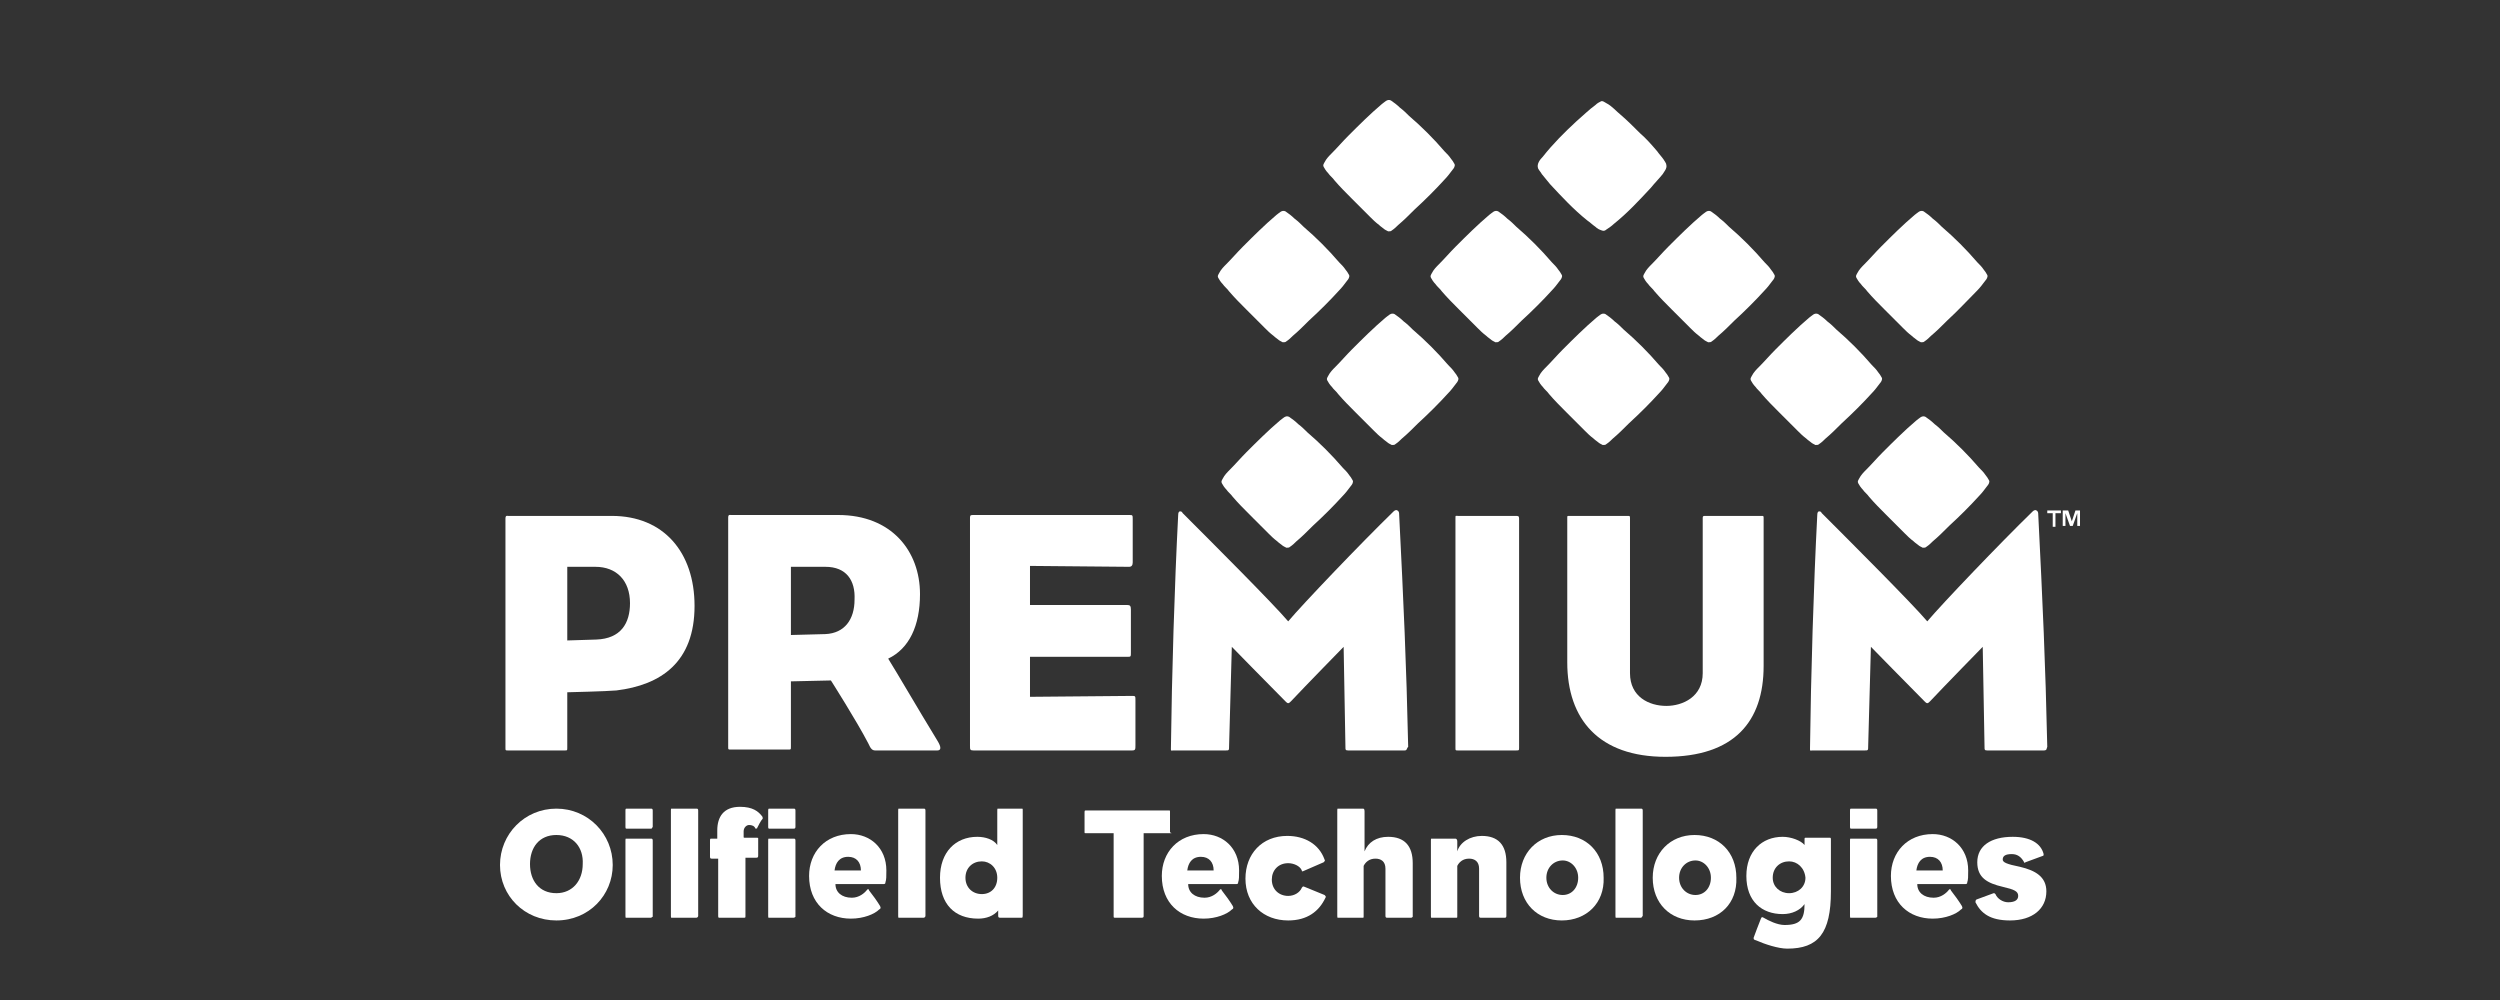
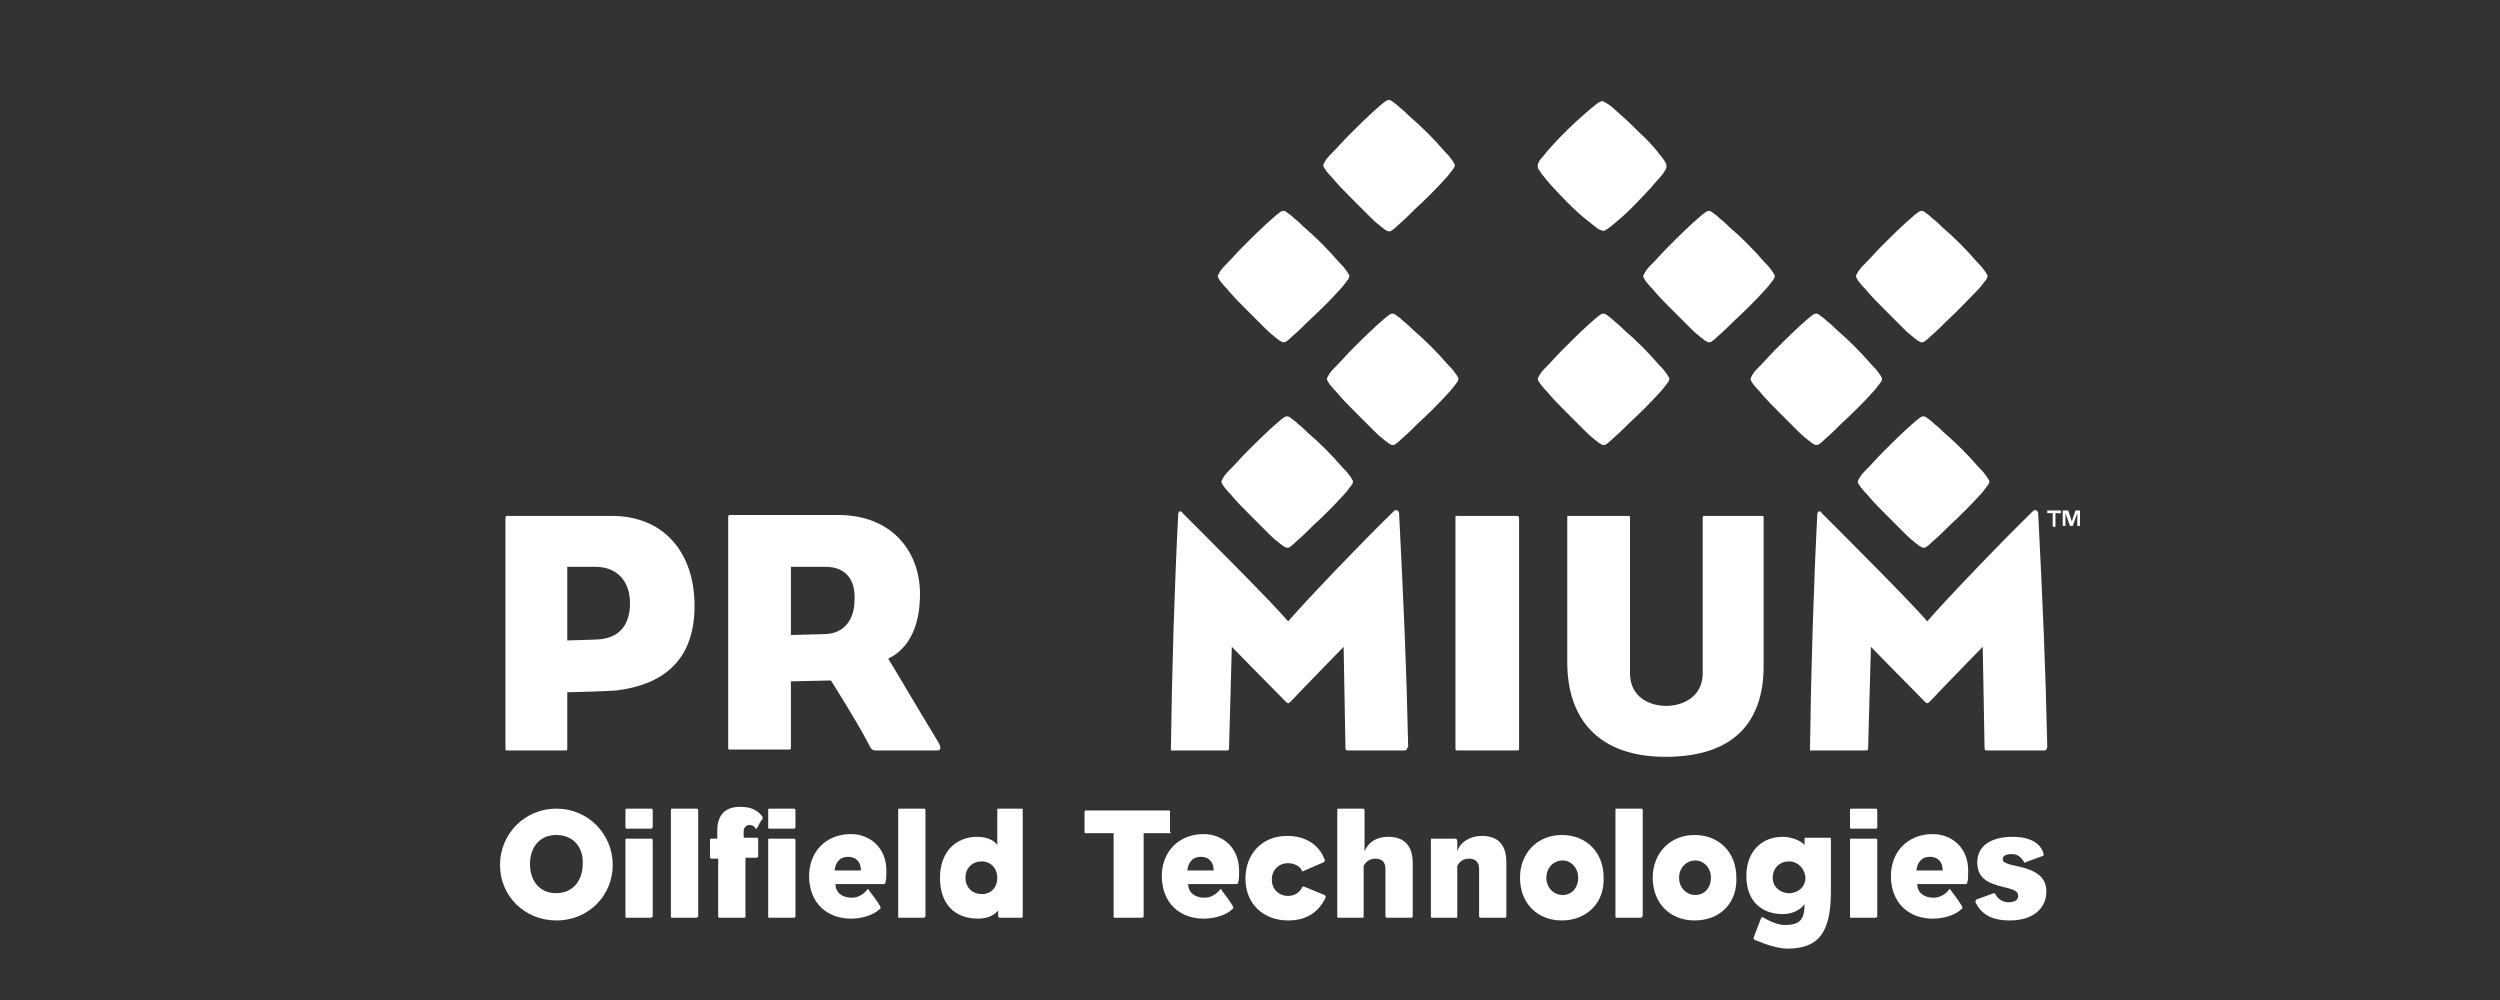
<svg xmlns="http://www.w3.org/2000/svg" width="275" height="110" viewBox="0 0 275 110" fill="none">
  <rect x="0" y="0" width="275" height="110" fill="#333333" stroke="none" />
  <path d="M67.8 75.95C66.7 76.05 62.4 76.15 62.4 76.15C62.4 76.15 62.4 79.35 62.4 82.25C62.4 82.55 62.4 82.55 62.1 82.55C59.7 82.55 58.2 82.55 55.9 82.55C55.6 82.55 55.6 82.55 55.6 82.25C55.6 72.45 55.6 66.15 55.6 57.05C55.6 56.65 55.8 56.75 55.9 56.75H67.3C73 56.75 76.4 60.75 76.4 66.65C76.4 72.85 72.7 75.35 67.8 75.95ZM65.5 62.35H62.4V70.45L65.6 70.35C68.3 70.25 69.3 68.55 69.3 66.35C69.3 63.85 67.8 62.35 65.5 62.35Z" fill="white" />
  <path d="M103.1 82.55H96.3C96 82.55 95.8 82.45 95.5 81.75C94.2 79.25 91.4 74.85 91.4 74.85L87 74.95C87 74.95 87 79.15 87 82.15C87 82.45 87 82.45 86.7 82.45C84.3 82.45 82.7 82.45 80.4 82.45C80.1 82.45 80.1 82.45 80.1 82.15C80.1 72.35 80.1 66.05 80.1 56.95C80.1 56.55 80.3 56.65 80.4 56.65H92.2C98.1 56.65 101.2 60.65 101.2 65.35C101.2 68.85 100 71.35 97.7 72.45C98.7 74.05 100.9 77.85 103.1 81.45C103.6 82.25 103.5 82.55 103.1 82.55ZM90.8 62.35H87V69.85L90.8 69.75C92.9 69.65 94 68.15 94 65.95C94.1 63.85 93.1 62.35 90.8 62.35Z" fill="white" />
-   <path d="M124.499 82.55H107.099C106.699 82.55 106.699 82.45 106.699 82.05C106.699 75.35 106.699 64.45 106.699 57.05C106.699 56.75 106.699 56.65 106.999 56.65H124.199C124.599 56.65 124.599 56.65 124.599 57.15C124.599 59.05 124.599 60.15 124.599 61.85C124.599 62.15 124.499 62.35 124.199 62.35L113.299 62.25V66.55H123.999C124.299 66.55 124.399 66.65 124.399 67.05C124.399 68.95 124.399 70.15 124.399 71.75C124.399 72.25 124.399 72.25 123.999 72.25H113.299V76.65L124.499 76.55C124.899 76.55 124.899 76.55 124.899 77.05C124.899 78.95 124.899 80.45 124.899 81.95C124.899 82.45 124.899 82.55 124.499 82.55Z" fill="white" />
  <path d="M154.5 82.55C152.3 82.55 150.7 82.55 148.3 82.55C148 82.55 148 82.45 148 82.25L147.8 71.15C147.8 71.15 143.5 75.55 142 77.15C141.9 77.25 141.8 77.35 141.7 77.35C141.6 77.35 141.5 77.25 141.4 77.15C139.9 75.65 135.5 71.15 135.5 71.15L135.2 82.05C135.2 82.55 135.2 82.55 134.8 82.55C132.4 82.55 131.3 82.55 129.1 82.55C128.8 82.55 128.8 82.65 128.8 82.35C128.9 74.15 129.2 64.35 129.6 56.65C129.6 56.35 129.7 56.25 129.8 56.25C129.9 56.25 130 56.25 130.1 56.45C133.4 59.75 140 66.35 141.7 68.35C143.3 66.45 149.7 59.75 153.3 56.25C153.4 56.15 153.6 56.05 153.7 56.15C153.8 56.15 153.9 56.35 153.9 56.45C154.4 66.45 154.7 72.95 154.9 82.15C154.7 82.35 154.8 82.55 154.5 82.55Z" fill="white" />
  <path d="M166.7 82.55C164.2 82.55 162.8 82.55 160.4 82.55C160.1 82.55 160.1 82.55 160.1 82.25C160.1 72.45 160.1 66.15 160.1 57.05C160.1 56.65 160.1 56.75 160.4 56.75C162.8 56.75 164.2 56.75 166.7 56.75C167 56.75 167.1 56.75 167.1 57.05C167.1 62.95 167.1 76.25 167.1 82.25C167.1 82.55 167.1 82.55 166.7 82.55Z" fill="white" />
  <path d="M183.199 83.25C175.899 83.25 172.399 79.15 172.399 72.85V56.95C172.399 56.75 172.399 56.75 172.599 56.75C174.699 56.75 177.199 56.75 178.999 56.75C179.299 56.75 179.299 56.75 179.299 57.05V74.05C179.299 76.65 181.399 77.65 183.299 77.65C185.099 77.65 187.299 76.65 187.299 74.05V57.05C187.299 56.85 187.299 56.75 187.499 56.75C189.299 56.75 191.699 56.75 193.799 56.75C193.999 56.75 193.999 56.75 193.999 57.05V73.25C193.999 79.35 190.799 83.25 183.199 83.25Z" fill="white" />
-   <path d="M224.8 82.55C222.6 82.55 221 82.55 218.6 82.55C218.3 82.55 218.3 82.45 218.3 82.25L218.1 71.15C218.1 71.15 213.8 75.55 212.3 77.15C212.2 77.25 212.1 77.35 212 77.35C211.9 77.35 211.8 77.25 211.7 77.15C210.2 75.65 205.8 71.15 205.8 71.15L205.5 82.05C205.5 82.55 205.5 82.55 205.1 82.55C202.7 82.55 201.6 82.55 199.4 82.55C199.1 82.55 199.1 82.65 199.1 82.35C199.2 74.15 199.5 64.35 199.9 56.65C199.9 56.35 200 56.25 200.1 56.25C200.2 56.25 200.3 56.25 200.4 56.45C203.7 59.75 210.3 66.35 212 68.35C213.6 66.45 220 59.75 223.6 56.25C223.7 56.15 223.9 56.05 224 56.15C224.1 56.15 224.2 56.35 224.2 56.45C224.7 66.45 225 72.95 225.2 82.15C225.1 82.35 225.2 82.55 224.8 82.55Z" fill="white" />
-   <path d="M170.701 31.95C171.001 31.65 171.301 31.25 171.601 30.85C171.701 30.75 171.901 30.45 171.801 30.25C171.701 30.05 171.501 29.75 171.401 29.65C171.201 29.35 171.001 29.15 170.701 28.85C169.501 27.45 168.201 26.15 166.801 24.95C166.501 24.65 166.201 24.35 165.801 24.05C165.501 23.75 165.101 23.45 164.801 23.25C164.401 23.05 164.101 23.45 163.801 23.65C162.501 24.75 161.301 25.95 160.101 27.15C159.501 27.75 158.901 28.45 158.301 29.05C158.001 29.35 157.701 29.65 157.501 30.05C157.401 30.25 157.301 30.35 157.401 30.55C157.501 30.75 157.701 31.05 157.901 31.25C158.101 31.55 158.401 31.75 158.601 32.05C159.201 32.75 159.801 33.35 160.501 34.05C161.201 34.75 161.801 35.35 162.501 36.05C162.801 36.35 163.101 36.65 163.501 36.95C163.701 37.15 163.901 37.25 164.001 37.35C164.101 37.45 164.301 37.55 164.501 37.65C164.701 37.65 164.801 37.65 164.901 37.55C165.201 37.35 165.401 37.15 165.601 36.95C166.201 36.45 166.801 35.85 167.401 35.25C168.601 34.15 169.701 33.05 170.701 31.95Z" fill="white" />
+   <path d="M224.8 82.55C222.6 82.55 221 82.55 218.6 82.55C218.3 82.55 218.3 82.45 218.3 82.25L218.1 71.15C218.1 71.15 213.8 75.55 212.3 77.15C212.2 77.25 212.1 77.35 212 77.35C211.9 77.35 211.8 77.25 211.7 77.15C210.2 75.65 205.8 71.15 205.8 71.15L205.5 82.05C205.5 82.55 205.5 82.55 205.1 82.55C202.7 82.55 201.6 82.55 199.4 82.55C199.1 82.55 199.1 82.65 199.1 82.35C199.2 74.15 199.5 64.35 199.9 56.65C199.9 56.35 200 56.25 200.1 56.25C200.2 56.25 200.3 56.25 200.4 56.45C203.7 59.75 210.3 66.35 212 68.35C213.6 66.45 220 59.75 223.6 56.25C223.7 56.15 223.9 56.05 224 56.15C224.1 56.15 224.2 56.35 224.2 56.45C224.7 66.45 225 72.95 225.2 82.15C225.1 82.35 225.2 82.55 224.8 82.55" fill="white" />
  <path d="M158.9 19.75C159.2 19.45 159.5 19.05 159.8 18.65C159.9 18.55 160.1 18.25 160 18.05C159.9 17.85 159.7 17.55 159.6 17.45C159.4 17.15 159.2 16.95 158.9 16.65C157.7 15.25 156.4 13.95 155 12.75C154.7 12.45 154.4 12.15 154 11.85C153.7 11.55 153.3 11.25 153 11.05C152.6 10.85 152.3 11.25 152 11.45C150.7 12.55 149.5 13.75 148.3 14.95C147.7 15.55 147.1 16.25 146.5 16.85C146.2 17.15 145.9 17.45 145.7 17.85C145.6 18.05 145.5 18.15 145.6 18.35C145.7 18.55 145.9 18.85 146.1 19.05C146.3 19.35 146.6 19.55 146.8 19.85C147.4 20.55 148 21.15 148.7 21.85C149.4 22.55 150 23.15 150.7 23.85C151 24.15 151.3 24.45 151.7 24.75C151.9 24.95 152.1 25.05 152.2 25.15C152.3 25.25 152.5 25.35 152.7 25.45C152.9 25.45 153 25.45 153.1 25.35C153.4 25.15 153.6 24.95 153.8 24.75C154.4 24.25 155 23.65 155.6 23.05C156.8 21.95 157.9 20.85 158.9 19.75C158.9 19.75 158.8 19.75 158.9 19.75Z" fill="white" />
  <path d="M147.3 31.95C147.6 31.65 147.9 31.25 148.2 30.85C148.3 30.75 148.5 30.45 148.4 30.25C148.3 30.05 148.1 29.75 148 29.65C147.8 29.35 147.6 29.15 147.3 28.85C146.1 27.45 144.8 26.15 143.4 24.95C143.1 24.65 142.8 24.35 142.4 24.05C142.1 23.75 141.7 23.45 141.4 23.25C141 23.05 140.7 23.45 140.4 23.65C139.1 24.75 137.9 25.95 136.7 27.15C136.1 27.75 135.5 28.45 134.9 29.05C134.6 29.35 134.3 29.65 134.1 30.05C134 30.25 133.9 30.35 134 30.55C134.1 30.75 134.3 31.05 134.5 31.25C134.7 31.55 135 31.75 135.2 32.05C135.8 32.75 136.4 33.35 137.1 34.05C137.8 34.75 138.4 35.35 139.1 36.05C139.4 36.35 139.7 36.65 140.1 36.95C140.3 37.15 140.5 37.25 140.6 37.35C140.7 37.45 140.9 37.55 141.1 37.65C141.3 37.65 141.4 37.65 141.5 37.55C141.8 37.35 142 37.15 142.2 36.95C142.8 36.45 143.4 35.85 144 35.25C145.2 34.15 146.3 33.05 147.3 31.95Z" fill="white" />
  <path d="M194.1 31.95C194.4 31.65 194.7 31.25 195 30.85C195.1 30.75 195.3 30.45 195.2 30.25C195.1 30.05 194.9 29.75 194.8 29.65C194.6 29.35 194.4 29.15 194.1 28.85C192.9 27.45 191.6 26.15 190.2 24.95C189.9 24.65 189.6 24.35 189.2 24.05C188.9 23.75 188.5 23.45 188.2 23.25C187.8 23.05 187.5 23.45 187.2 23.65C185.9 24.75 184.7 25.95 183.5 27.15C182.9 27.75 182.3 28.45 181.7 29.05C181.4 29.35 181.1 29.65 180.9 30.05C180.8 30.25 180.7 30.35 180.8 30.55C180.9 30.75 181.1 31.05 181.3 31.25C181.5 31.55 181.8 31.75 182 32.05C182.6 32.75 183.2 33.35 183.9 34.05C184.6 34.75 185.2 35.35 185.9 36.05C186.2 36.35 186.5 36.65 186.9 36.95C187.1 37.15 187.3 37.25 187.4 37.35C187.5 37.45 187.7 37.55 187.9 37.65C188.1 37.65 188.2 37.65 188.3 37.55C188.6 37.35 188.8 37.15 189 36.95C189.6 36.45 190.2 35.85 190.8 35.25C192 34.15 193.1 33.05 194.1 31.95Z" fill="white" />
  <path d="M205.9 43.25C206.2 42.95 206.5 42.55 206.8 42.15C206.9 42.05 207.1 41.75 207 41.55C206.9 41.35 206.7 41.05 206.6 40.95C206.4 40.65 206.2 40.45 205.9 40.15C204.7 38.75 203.4 37.45 202 36.25C201.7 35.95 201.4 35.65 201 35.35C200.7 35.05 200.3 34.75 200 34.55C199.6 34.35 199.3 34.75 199 34.95C197.7 36.05 196.5 37.25 195.3 38.45C194.7 39.05 194.1 39.75 193.5 40.35C193.2 40.65 192.9 40.95 192.7 41.35C192.6 41.55 192.5 41.65 192.6 41.85C192.7 42.05 192.9 42.35 193.1 42.55C193.3 42.85 193.6 43.05 193.8 43.35C194.4 44.05 195 44.65 195.7 45.35C196.4 46.05 197 46.65 197.7 47.35C198 47.65 198.3 47.95 198.7 48.25C198.9 48.45 199.1 48.55 199.2 48.65C199.3 48.75 199.5 48.85 199.7 48.95C199.9 48.95 200 48.95 200.1 48.85C200.4 48.65 200.6 48.45 200.8 48.25C201.4 47.75 202 47.15 202.6 46.55C203.8 45.45 204.9 44.35 205.9 43.25C206 43.25 205.9 43.25 205.9 43.25Z" fill="white" />
  <path d="M182.501 43.25C182.801 42.95 183.101 42.55 183.401 42.15C183.501 42.05 183.701 41.75 183.601 41.55C183.501 41.35 183.301 41.05 183.201 40.95C183.001 40.65 182.801 40.45 182.501 40.15C181.301 38.75 180.001 37.45 178.601 36.25C178.301 35.95 178.001 35.65 177.601 35.35C177.301 35.05 176.901 34.75 176.601 34.55C176.201 34.35 175.901 34.75 175.601 34.95C174.301 36.05 173.101 37.25 171.901 38.45C171.301 39.05 170.701 39.75 170.101 40.35C169.801 40.65 169.501 40.95 169.301 41.35C169.201 41.55 169.101 41.65 169.201 41.85C169.301 42.05 169.501 42.35 169.701 42.55C169.901 42.85 170.201 43.05 170.401 43.35C171.001 44.05 171.601 44.65 172.301 45.35C173.001 46.05 173.601 46.65 174.301 47.35C174.601 47.65 174.901 47.95 175.301 48.25C175.501 48.45 175.701 48.55 175.801 48.65C175.901 48.75 176.101 48.85 176.301 48.95C176.501 48.95 176.601 48.95 176.701 48.85C177.001 48.65 177.201 48.45 177.401 48.25C178.001 47.75 178.601 47.15 179.201 46.55C180.401 45.45 181.501 44.35 182.501 43.25C182.601 43.25 182.501 43.25 182.501 43.25Z" fill="white" />
  <path d="M159.3 43.25C159.6 42.95 159.9 42.55 160.2 42.15C160.3 42.05 160.5 41.75 160.4 41.55C160.3 41.35 160.1 41.05 160 40.95C159.8 40.65 159.6 40.45 159.3 40.15C158.1 38.75 156.8 37.45 155.4 36.25C155.1 35.95 154.8 35.65 154.4 35.35C154.1 35.05 153.7 34.75 153.4 34.55C153 34.35 152.7 34.75 152.4 34.95C151.1 36.05 149.9 37.25 148.7 38.45C148.1 39.05 147.5 39.75 146.9 40.35C146.6 40.65 146.3 40.95 146.1 41.35C146 41.55 145.9 41.65 146 41.85C146.1 42.05 146.3 42.35 146.5 42.55C146.7 42.85 147 43.05 147.2 43.35C147.8 44.05 148.4 44.65 149.1 45.35C149.8 46.05 150.4 46.65 151.1 47.35C151.4 47.65 151.7 47.95 152.1 48.25C152.3 48.45 152.5 48.55 152.6 48.65C152.7 48.75 152.9 48.85 153.1 48.95C153.3 48.95 153.4 48.95 153.5 48.85C153.8 48.65 154 48.45 154.2 48.25C154.8 47.75 155.4 47.15 156 46.55C157.2 45.45 158.3 44.35 159.3 43.25Z" fill="white" />
  <path d="M147.701 54.55C148.001 54.25 148.301 53.85 148.601 53.45C148.701 53.35 148.901 53.05 148.801 52.85C148.701 52.65 148.501 52.35 148.401 52.25C148.201 51.95 148.001 51.75 147.701 51.45C146.501 50.05 145.201 48.75 143.801 47.55C143.501 47.25 143.201 46.95 142.801 46.65C142.501 46.35 142.101 46.05 141.801 45.85C141.401 45.65 141.101 46.05 140.801 46.25C139.501 47.35 138.301 48.55 137.101 49.75C136.501 50.35 135.901 51.05 135.301 51.65C135.001 51.95 134.701 52.25 134.501 52.65C134.401 52.85 134.301 52.95 134.401 53.15C134.501 53.35 134.701 53.65 134.901 53.85C135.101 54.15 135.401 54.35 135.601 54.65C136.201 55.35 136.801 55.95 137.501 56.65C138.201 57.35 138.801 57.95 139.501 58.65C139.801 58.95 140.101 59.25 140.501 59.55C140.701 59.75 140.901 59.85 141.001 59.95C141.101 60.05 141.301 60.15 141.501 60.25C141.701 60.25 141.801 60.25 141.901 60.15C142.201 59.95 142.401 59.75 142.601 59.55C143.201 59.05 143.801 58.45 144.401 57.85C145.601 56.75 146.701 55.65 147.701 54.55C147.701 54.45 147.601 54.55 147.701 54.55Z" fill="white" />
  <path d="M217.701 54.55C218.001 54.25 218.301 53.85 218.601 53.45C218.701 53.35 218.901 53.05 218.801 52.85C218.701 52.65 218.501 52.35 218.401 52.25C218.201 51.95 218.001 51.75 217.701 51.45C216.501 50.05 215.201 48.75 213.801 47.55C213.501 47.25 213.201 46.95 212.801 46.65C212.501 46.35 212.101 46.05 211.801 45.85C211.401 45.65 211.101 46.05 210.801 46.25C209.501 47.35 208.301 48.55 207.101 49.75C206.501 50.35 205.901 51.05 205.301 51.65C205.001 51.95 204.701 52.25 204.501 52.65C204.401 52.85 204.301 52.95 204.401 53.15C204.501 53.35 204.701 53.65 204.901 53.85C205.101 54.15 205.401 54.35 205.601 54.65C206.201 55.35 206.801 55.95 207.501 56.65C208.201 57.35 208.801 57.95 209.501 58.65C209.801 58.95 210.101 59.25 210.501 59.55C210.701 59.75 210.901 59.85 211.001 59.95C211.101 60.05 211.301 60.15 211.501 60.25C211.701 60.25 211.801 60.25 211.901 60.15C212.201 59.95 212.401 59.75 212.601 59.55C213.201 59.05 213.801 58.45 214.401 57.85C215.601 56.75 216.701 55.65 217.701 54.55C217.701 54.45 217.701 54.55 217.701 54.55Z" fill="white" />
  <path d="M217.501 31.95C217.801 31.65 218.101 31.25 218.401 30.85C218.501 30.75 218.701 30.45 218.601 30.25C218.501 30.05 218.301 29.75 218.201 29.65C218.001 29.35 217.801 29.15 217.501 28.85C216.301 27.45 215.001 26.15 213.601 24.95C213.301 24.65 213.001 24.35 212.601 24.05C212.301 23.75 211.901 23.45 211.601 23.25C211.201 23.05 210.901 23.45 210.601 23.65C209.301 24.75 208.101 25.95 206.901 27.15C206.301 27.75 205.701 28.45 205.101 29.05C204.801 29.35 204.501 29.65 204.301 30.05C204.201 30.25 204.101 30.35 204.201 30.55C204.301 30.75 204.501 31.05 204.701 31.25C204.901 31.55 205.201 31.75 205.401 32.05C206.001 32.75 206.601 33.35 207.301 34.05C208.001 34.75 208.601 35.35 209.301 36.05C209.601 36.35 209.901 36.65 210.301 36.95C210.501 37.15 210.701 37.25 210.801 37.35C210.901 37.45 211.101 37.55 211.301 37.65C211.501 37.65 211.601 37.65 211.701 37.55C212.001 37.35 212.201 37.15 212.401 36.95C213.001 36.45 213.601 35.85 214.201 35.25C215.401 34.15 216.401 33.05 217.501 31.95C217.501 31.95 217.401 31.95 217.501 31.95Z" fill="white" />
  <path d="M183.3 18.15C183.3 17.95 183.1 17.75 183 17.55C182.8 17.25 182.5 16.95 182.3 16.65C181.7 15.95 181.1 15.25 180.4 14.65C179.7 13.95 179 13.25 178.3 12.65C177.8 12.25 177.3 11.65 176.7 11.35C176.5 11.25 176.3 11.05 176.1 11.15C175.9 11.25 175.7 11.35 175.5 11.55C174.8 12.05 174.1 12.75 173.4 13.35C172.1 14.55 170.8 15.85 169.7 17.25C169.4 17.55 169 18.05 169.2 18.55C169.3 18.75 169.5 18.95 169.6 19.15C169.9 19.55 170.2 19.85 170.5 20.25C171.8 21.65 173.1 23.05 174.6 24.25C174.9 24.45 175.2 24.75 175.5 24.95C175.7 25.15 175.9 25.25 176.2 25.35C176.4 25.45 176.6 25.35 176.7 25.25C177 25.05 177.3 24.85 177.5 24.65C179 23.45 180.3 22.05 181.6 20.65C182 20.15 182.5 19.65 182.9 19.15C183 18.95 183.4 18.55 183.3 18.15ZM176.3 11.15C176.3 11.15 176.2 11.15 176.1 11.15C176.2 11.15 176.2 11.15 176.3 11.15Z" fill="white" />
  <path d="M61.2 101.25C57.7 101.25 55 98.55 55 95.15C55 91.75 57.7 88.95 61.2 88.95C64.7 88.95 67.4 91.75 67.4 95.15C67.4 98.45 64.8 101.25 61.2 101.25ZM61.2 91.85C59.3 91.85 58.3 93.25 58.3 95.05C58.3 96.85 59.3 98.25 61.2 98.25C63 98.25 64.1 96.85 64.1 95.05C64.2 93.25 63.1 91.85 61.2 91.85Z" fill="white" />
  <path d="M71.6 91.15C70.6 91.15 69.9 91.15 68.9 91.15C68.8 91.15 68.8 91.05 68.8 90.95V89.15C68.8 89.05 68.8 88.95 68.9 88.95C69.8 88.95 70.8 88.95 71.6 88.95C71.7 88.95 71.8 88.95 71.8 89.15V90.95C71.7 91.15 71.7 91.15 71.6 91.15ZM71.6 100.95C70.6 100.95 69.9 100.95 68.9 100.95C68.8 100.95 68.8 100.95 68.8 100.75C68.8 97.55 68.8 95.65 68.8 92.45C68.8 92.25 68.8 92.25 68.9 92.25C69.9 92.25 70.6 92.25 71.6 92.25C71.7 92.25 71.8 92.25 71.8 92.45V100.85C71.7 100.85 71.7 100.95 71.6 100.95Z" fill="white" />
  <path d="M76.6 100.95C75.6 100.95 74.9 100.95 73.9 100.95C73.8 100.95 73.8 100.95 73.8 100.75C73.8 97.55 73.8 92.35 73.8 89.15C73.8 88.95 73.8 88.95 73.9 88.95C74.9 88.95 75.6 88.95 76.6 88.95C76.7 88.95 76.8 88.95 76.8 89.15V100.75C76.8 100.85 76.7 100.95 76.6 100.95Z" fill="white" />
  <path d="M83.3 91.05C83.3 91.15 83.2 91.15 83.1 91.15C83 90.85 82.7 90.75 82.4 90.75C82.1 90.75 81.8 91.05 81.8 91.45C81.8 91.55 81.8 91.95 81.8 92.05C81.8 92.15 81.8 92.15 81.9 92.15C82.2 92.15 82.9 92.15 83.2 92.15C83.4 92.15 83.4 92.15 83.4 92.25V94.05C83.4 94.25 83.4 94.35 83.2 94.35C82.9 94.35 82.4 94.35 82 94.35V100.75C82 100.95 82 100.95 81.8 100.95C80.9 100.95 80.1 100.95 79.1 100.95C79 100.95 79 100.85 79 100.75V94.45C78.8 94.45 78.5 94.45 78.3 94.45C78.2 94.45 78.1 94.45 78.1 94.25V92.45C78.1 92.35 78.1 92.25 78.2 92.25C78.3 92.25 78.7 92.25 78.9 92.25C78.9 91.95 78.9 91.65 78.9 91.35C78.9 89.85 79.6 88.75 81.4 88.75C82.8 88.75 83.4 89.25 83.8 89.75C83.9 89.85 83.9 89.95 83.9 90.05C83.7 90.25 83.4 90.85 83.3 91.05Z" fill="white" />
  <path d="M87.3 91.15C86.3 91.15 85.6 91.15 84.6 91.15C84.5 91.15 84.5 91.05 84.5 90.95V89.15C84.5 89.05 84.5 88.95 84.6 88.95C85.5 88.95 86.5 88.95 87.3 88.95C87.4 88.95 87.5 88.95 87.5 89.15V90.95C87.5 91.15 87.4 91.15 87.3 91.15ZM87.3 100.95C86.3 100.95 85.6 100.95 84.6 100.95C84.5 100.95 84.5 100.95 84.5 100.75C84.5 97.55 84.5 95.65 84.5 92.45C84.5 92.25 84.5 92.25 84.6 92.25C85.6 92.25 86.3 92.25 87.3 92.25C87.4 92.25 87.5 92.25 87.5 92.45V100.85C87.5 100.85 87.4 100.95 87.3 100.95Z" fill="white" />
  <path d="M97.4 97.05C97.4 97.25 97.3 97.25 97.1 97.25C95.6 97.25 91.9 97.25 91.9 97.25C91.9 98.15 92.6 98.75 93.7 98.75C94.5 98.75 95.1 98.25 95.4 97.85C95.5 97.75 95.6 97.85 95.6 97.95C96 98.45 96.5 99.15 96.8 99.65C96.9 99.85 96.9 99.95 96.7 100.05C96.2 100.55 95 101.05 93.6 101.05C91 101.05 89 99.35 89 96.35C89 93.75 90.8 91.75 93.6 91.75C95.7 91.75 97.5 93.25 97.5 95.75C97.5 96.45 97.5 96.75 97.4 97.05ZM93.3 94.25C92.3 94.25 91.9 94.95 91.8 95.75H94.7C94.7 94.85 94.2 94.25 93.3 94.25Z" fill="white" />
  <path d="M101.6 100.95C100.6 100.95 99.9 100.95 98.9 100.95C98.8 100.95 98.8 100.95 98.8 100.75C98.8 97.55 98.8 92.35 98.8 89.15C98.8 88.95 98.8 88.95 98.9 88.95C99.9 88.95 100.6 88.95 101.6 88.95C101.7 88.95 101.8 88.95 101.8 89.15V100.75C101.8 100.85 101.7 100.95 101.6 100.95Z" fill="white" />
  <path d="M112.4 100.95C111.4 100.95 111 100.95 110 100.95C109.8 100.95 109.8 100.85 109.8 100.65V100.15C109.3 100.75 108.5 101.05 107.6 101.05C105 101.05 103.4 99.45 103.4 96.55C103.4 93.75 105.1 92.05 107.5 92.05C108.4 92.05 109.3 92.35 109.7 92.95V89.15C109.7 88.95 109.7 88.95 109.8 88.95C110.8 88.95 111.3 88.95 112.4 88.95C112.5 88.95 112.5 88.95 112.5 89.15C112.5 92.35 112.5 97.45 112.5 100.65C112.5 100.85 112.5 100.95 112.4 100.95ZM108 94.75C107 94.75 106.2 95.45 106.2 96.55C106.2 97.65 107 98.35 108 98.35C109 98.35 109.7 97.65 109.7 96.55C109.7 95.45 108.9 94.75 108 94.75Z" fill="white" />
  <path d="M128.8 91.65H125.8C125.8 91.65 125.8 99.45 125.8 100.75C125.8 100.85 125.8 100.95 125.6 100.95C124.4 100.95 123.8 100.95 122.7 100.95C122.5 100.95 122.5 100.95 122.5 100.75C122.5 98.55 122.5 91.65 122.5 91.65H119.4C119.3 91.65 119.3 91.65 119.3 91.55C119.3 90.55 119.3 90.45 119.3 89.35C119.3 89.25 119.3 89.15 119.4 89.15H128.6C128.7 89.15 128.7 89.15 128.7 89.35C128.7 90.55 128.7 90.65 128.7 91.55C128.9 91.65 128.9 91.65 128.8 91.65Z" fill="white" />
  <path d="M136.2 97.05C136.2 97.25 136.1 97.25 135.9 97.25C134.4 97.25 130.7 97.25 130.7 97.25C130.7 98.15 131.4 98.75 132.5 98.75C133.3 98.75 133.9 98.25 134.2 97.85C134.3 97.75 134.4 97.85 134.4 97.95C134.8 98.45 135.3 99.15 135.6 99.65C135.7 99.85 135.7 99.95 135.5 100.05C135 100.55 133.8 101.05 132.4 101.05C129.8 101.05 127.8 99.35 127.8 96.35C127.8 93.75 129.6 91.75 132.4 91.75C134.5 91.75 136.3 93.25 136.3 95.75C136.3 96.45 136.3 96.75 136.2 97.05ZM132.1 94.25C131.1 94.25 130.7 94.95 130.6 95.75H133.5C133.5 94.85 133 94.25 132.1 94.25Z" fill="white" />
  <path d="M141.7 101.25C139 101.25 137 99.45 137 96.65C137 93.95 138.8 91.95 141.6 91.95C143.5 91.95 145.1 92.85 145.7 94.55C145.8 94.65 145.7 94.75 145.6 94.85L143.3 95.85C143.2 95.85 143.2 95.85 143.2 95.75C143 95.25 142.3 94.95 141.7 94.95C140.6 94.95 139.9 95.75 139.9 96.75C139.9 97.85 140.7 98.55 141.7 98.55C142.4 98.55 143 98.15 143.2 97.65C143.3 97.55 143.3 97.45 143.5 97.55L145.7 98.45C145.8 98.55 145.9 98.65 145.8 98.75C145.1 100.25 143.8 101.25 141.7 101.25Z" fill="white" />
  <path d="M155.2 100.95C154.2 100.95 153.6 100.95 152.6 100.95C152.5 100.95 152.4 100.95 152.4 100.75V95.55C152.4 94.75 151.9 94.45 151.3 94.45C150.6 94.45 150.2 94.85 150 95.25V100.75C150 100.95 150 100.95 149.9 100.95C149 100.95 148.2 100.95 147.2 100.95C147.1 100.95 147.1 100.95 147.1 100.75C147.1 97.55 147.1 92.35 147.1 89.15C147.1 88.95 147.1 88.95 147.2 88.95C148.1 88.95 149 88.95 149.9 88.95C150 88.95 150.1 88.95 150.1 89.25V93.65C150.5 92.65 151.4 92.05 152.7 92.05C154.5 92.05 155.4 93.05 155.4 94.95V100.85C155.3 100.95 155.3 100.95 155.2 100.95Z" fill="white" />
  <path d="M165.5 100.95C164.5 100.95 163.9 100.95 162.9 100.95C162.8 100.95 162.7 100.95 162.7 100.75V95.55C162.7 94.75 162.2 94.45 161.6 94.45C160.9 94.45 160.5 94.85 160.3 95.25V100.75C160.3 100.95 160.3 100.95 160.2 100.95C159.3 100.95 158.5 100.95 157.5 100.95C157.4 100.95 157.4 100.95 157.4 100.75C157.4 97.55 157.4 95.65 157.4 92.45C157.4 92.25 157.4 92.25 157.5 92.25C158.4 92.25 159.1 92.25 160.1 92.25C160.2 92.25 160.3 92.35 160.3 92.55V93.65C160.6 92.65 161.7 91.95 163 91.95C164.8 91.95 165.7 92.95 165.7 94.85V100.75C165.7 100.95 165.6 100.95 165.5 100.95Z" fill="white" />
  <path d="M171.8 101.25C169.1 101.25 167.2 99.35 167.2 96.55C167.2 93.85 169.1 91.85 171.8 91.85C174.5 91.85 176.4 93.75 176.4 96.55C176.5 99.35 174.5 101.25 171.8 101.25ZM171.9 94.65C170.9 94.65 170.1 95.45 170.1 96.55C170.1 97.65 170.9 98.45 171.9 98.45C172.9 98.45 173.6 97.65 173.6 96.55C173.6 95.45 172.8 94.65 171.9 94.65Z" fill="white" />
  <path d="M180.5 100.95C179.5 100.95 178.8 100.95 177.8 100.95C177.7 100.95 177.7 100.95 177.7 100.75C177.7 97.55 177.7 92.35 177.7 89.15C177.7 88.95 177.7 88.95 177.8 88.95C178.8 88.95 179.5 88.95 180.5 88.95C180.6 88.95 180.7 88.95 180.7 89.15V100.75C180.6 100.85 180.6 100.95 180.5 100.95Z" fill="white" />
  <path d="M186.4 101.25C183.7 101.25 181.8 99.35 181.8 96.55C181.8 93.85 183.7 91.85 186.4 91.85C189.1 91.85 191 93.75 191 96.55C191.1 99.35 189.2 101.25 186.4 101.25ZM186.5 94.65C185.5 94.65 184.7 95.45 184.7 96.55C184.7 97.65 185.5 98.45 186.5 98.45C187.5 98.45 188.2 97.65 188.2 96.55C188.2 95.45 187.4 94.65 186.5 94.65Z" fill="white" />
  <path d="M196.6 104.35C195.6 104.35 194.1 103.85 193.2 103.45C192.9 103.35 192.9 103.35 192.9 103.15C193 102.85 193.5 101.55 193.7 101.05C193.8 100.85 193.8 100.85 194 100.95C194.5 101.25 195.5 101.75 196.3 101.75C198 101.75 198.5 101.15 198.5 99.45C198 100.15 197.1 100.55 196.1 100.55C193.8 100.55 192.1 99.15 192.1 96.35C192.1 93.65 193.8 92.05 196.1 92.05C197 92.05 198.1 92.45 198.5 92.95V92.35C198.5 92.15 198.5 92.15 198.7 92.15C199.7 92.15 200.2 92.15 201.3 92.15C201.4 92.15 201.4 92.25 201.4 92.35V98.05C201.4 102.65 200 104.35 196.6 104.35ZM196.8 94.75C195.8 94.75 195 95.45 195 96.55C195 97.55 195.8 98.25 196.8 98.25C197.8 98.25 198.6 97.55 198.6 96.55C198.5 95.45 197.7 94.75 196.8 94.75Z" fill="white" />
  <path d="M206.3 91.15C205.3 91.15 204.6 91.15 203.6 91.15C203.5 91.15 203.5 91.05 203.5 90.95V89.15C203.5 89.05 203.5 88.95 203.6 88.95C204.5 88.95 205.5 88.95 206.3 88.95C206.4 88.95 206.5 88.95 206.5 89.15V90.95C206.5 91.15 206.4 91.15 206.3 91.15ZM206.3 100.95C205.3 100.95 204.6 100.95 203.6 100.95C203.5 100.95 203.5 100.95 203.5 100.75C203.5 97.55 203.5 95.65 203.5 92.45C203.5 92.25 203.5 92.25 203.6 92.25C204.6 92.25 205.3 92.25 206.3 92.25C206.4 92.25 206.5 92.25 206.5 92.45V100.85C206.5 100.85 206.4 100.95 206.3 100.95Z" fill="white" />
  <path d="M216.4 97.05C216.4 97.25 216.3 97.25 216.1 97.25C214.6 97.25 210.9 97.25 210.9 97.25C210.9 98.15 211.6 98.75 212.7 98.75C213.5 98.75 214.1 98.25 214.4 97.85C214.5 97.75 214.6 97.85 214.6 97.95C215 98.45 215.5 99.15 215.8 99.65C215.9 99.85 215.9 99.95 215.7 100.05C215.2 100.55 214 101.05 212.6 101.05C210 101.05 208 99.35 208 96.35C208 93.75 209.8 91.75 212.6 91.75C214.7 91.75 216.5 93.25 216.5 95.75C216.5 96.45 216.5 96.75 216.4 97.05ZM212.3 94.25C211.3 94.25 210.9 94.95 210.8 95.75H213.7C213.7 94.85 213.2 94.25 212.3 94.25Z" fill="white" />
  <path d="M221.1 101.25C218.9 101.25 217.9 100.45 217.3 99.25C217.3 99.15 217.3 99.05 217.4 98.95L219.3 98.25C219.4 98.25 219.4 98.25 219.5 98.35C219.7 98.85 220.3 99.25 220.9 99.25C221.7 99.25 222 98.95 222 98.55C222 98.05 221.6 97.85 220.3 97.55C218.6 97.15 217.5 96.55 217.5 94.85C217.5 93.05 219 92.05 221.4 92.05C223.3 92.05 224.5 92.75 224.8 93.95C224.8 94.05 224.8 94.15 224.7 94.15L222.8 94.85C222.7 94.95 222.7 94.95 222.6 94.75C222.3 94.25 221.9 93.95 221.3 93.95C220.6 93.95 220.3 94.15 220.3 94.55C220.3 94.85 220.7 95.05 222.2 95.35C223.9 95.75 225.1 96.45 225.1 98.05C225.1 99.95 223.6 101.25 221.1 101.25Z" fill="white" />
  <path d="M225.2 56.45V56.15H226.7V56.45H226.1V57.95H225.8V56.45H225.2ZM227.5 56.15L227.9 57.35L228.3 56.15H228.8V57.85H228.5V56.45L228 57.85H227.7L227.2 56.45V57.85H226.9V56.15H227.5Z" fill="white" />
</svg>